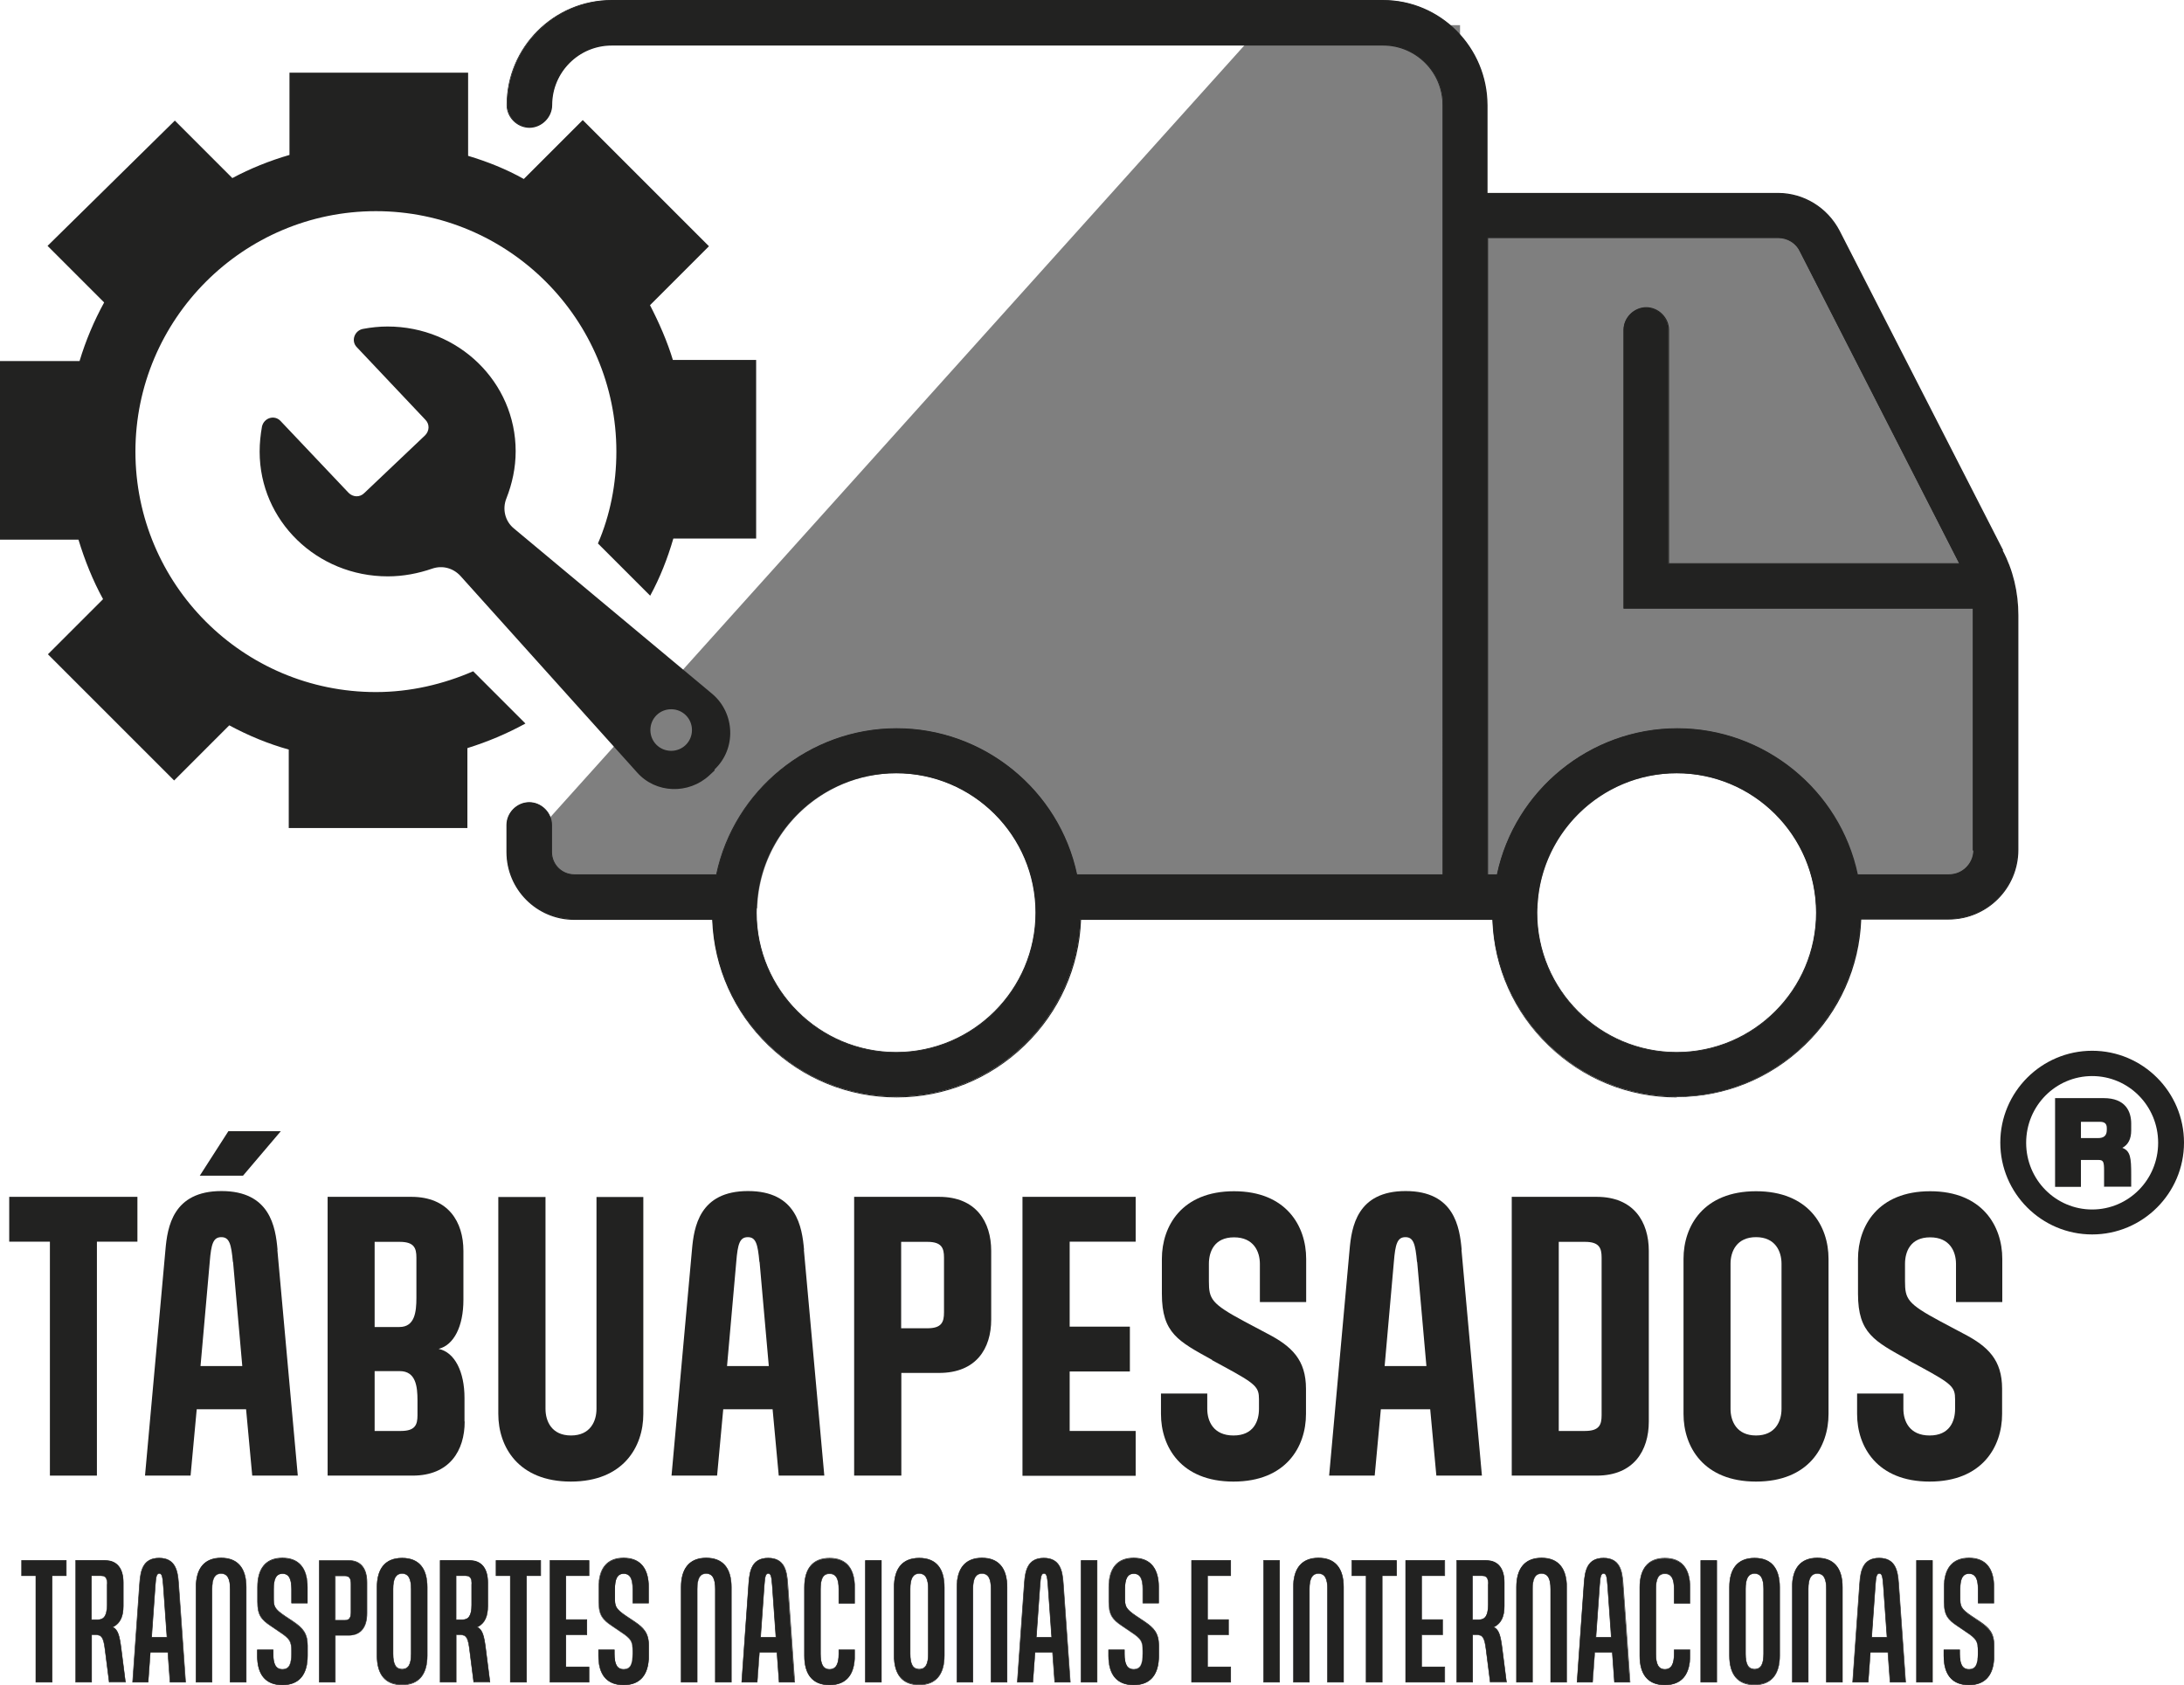
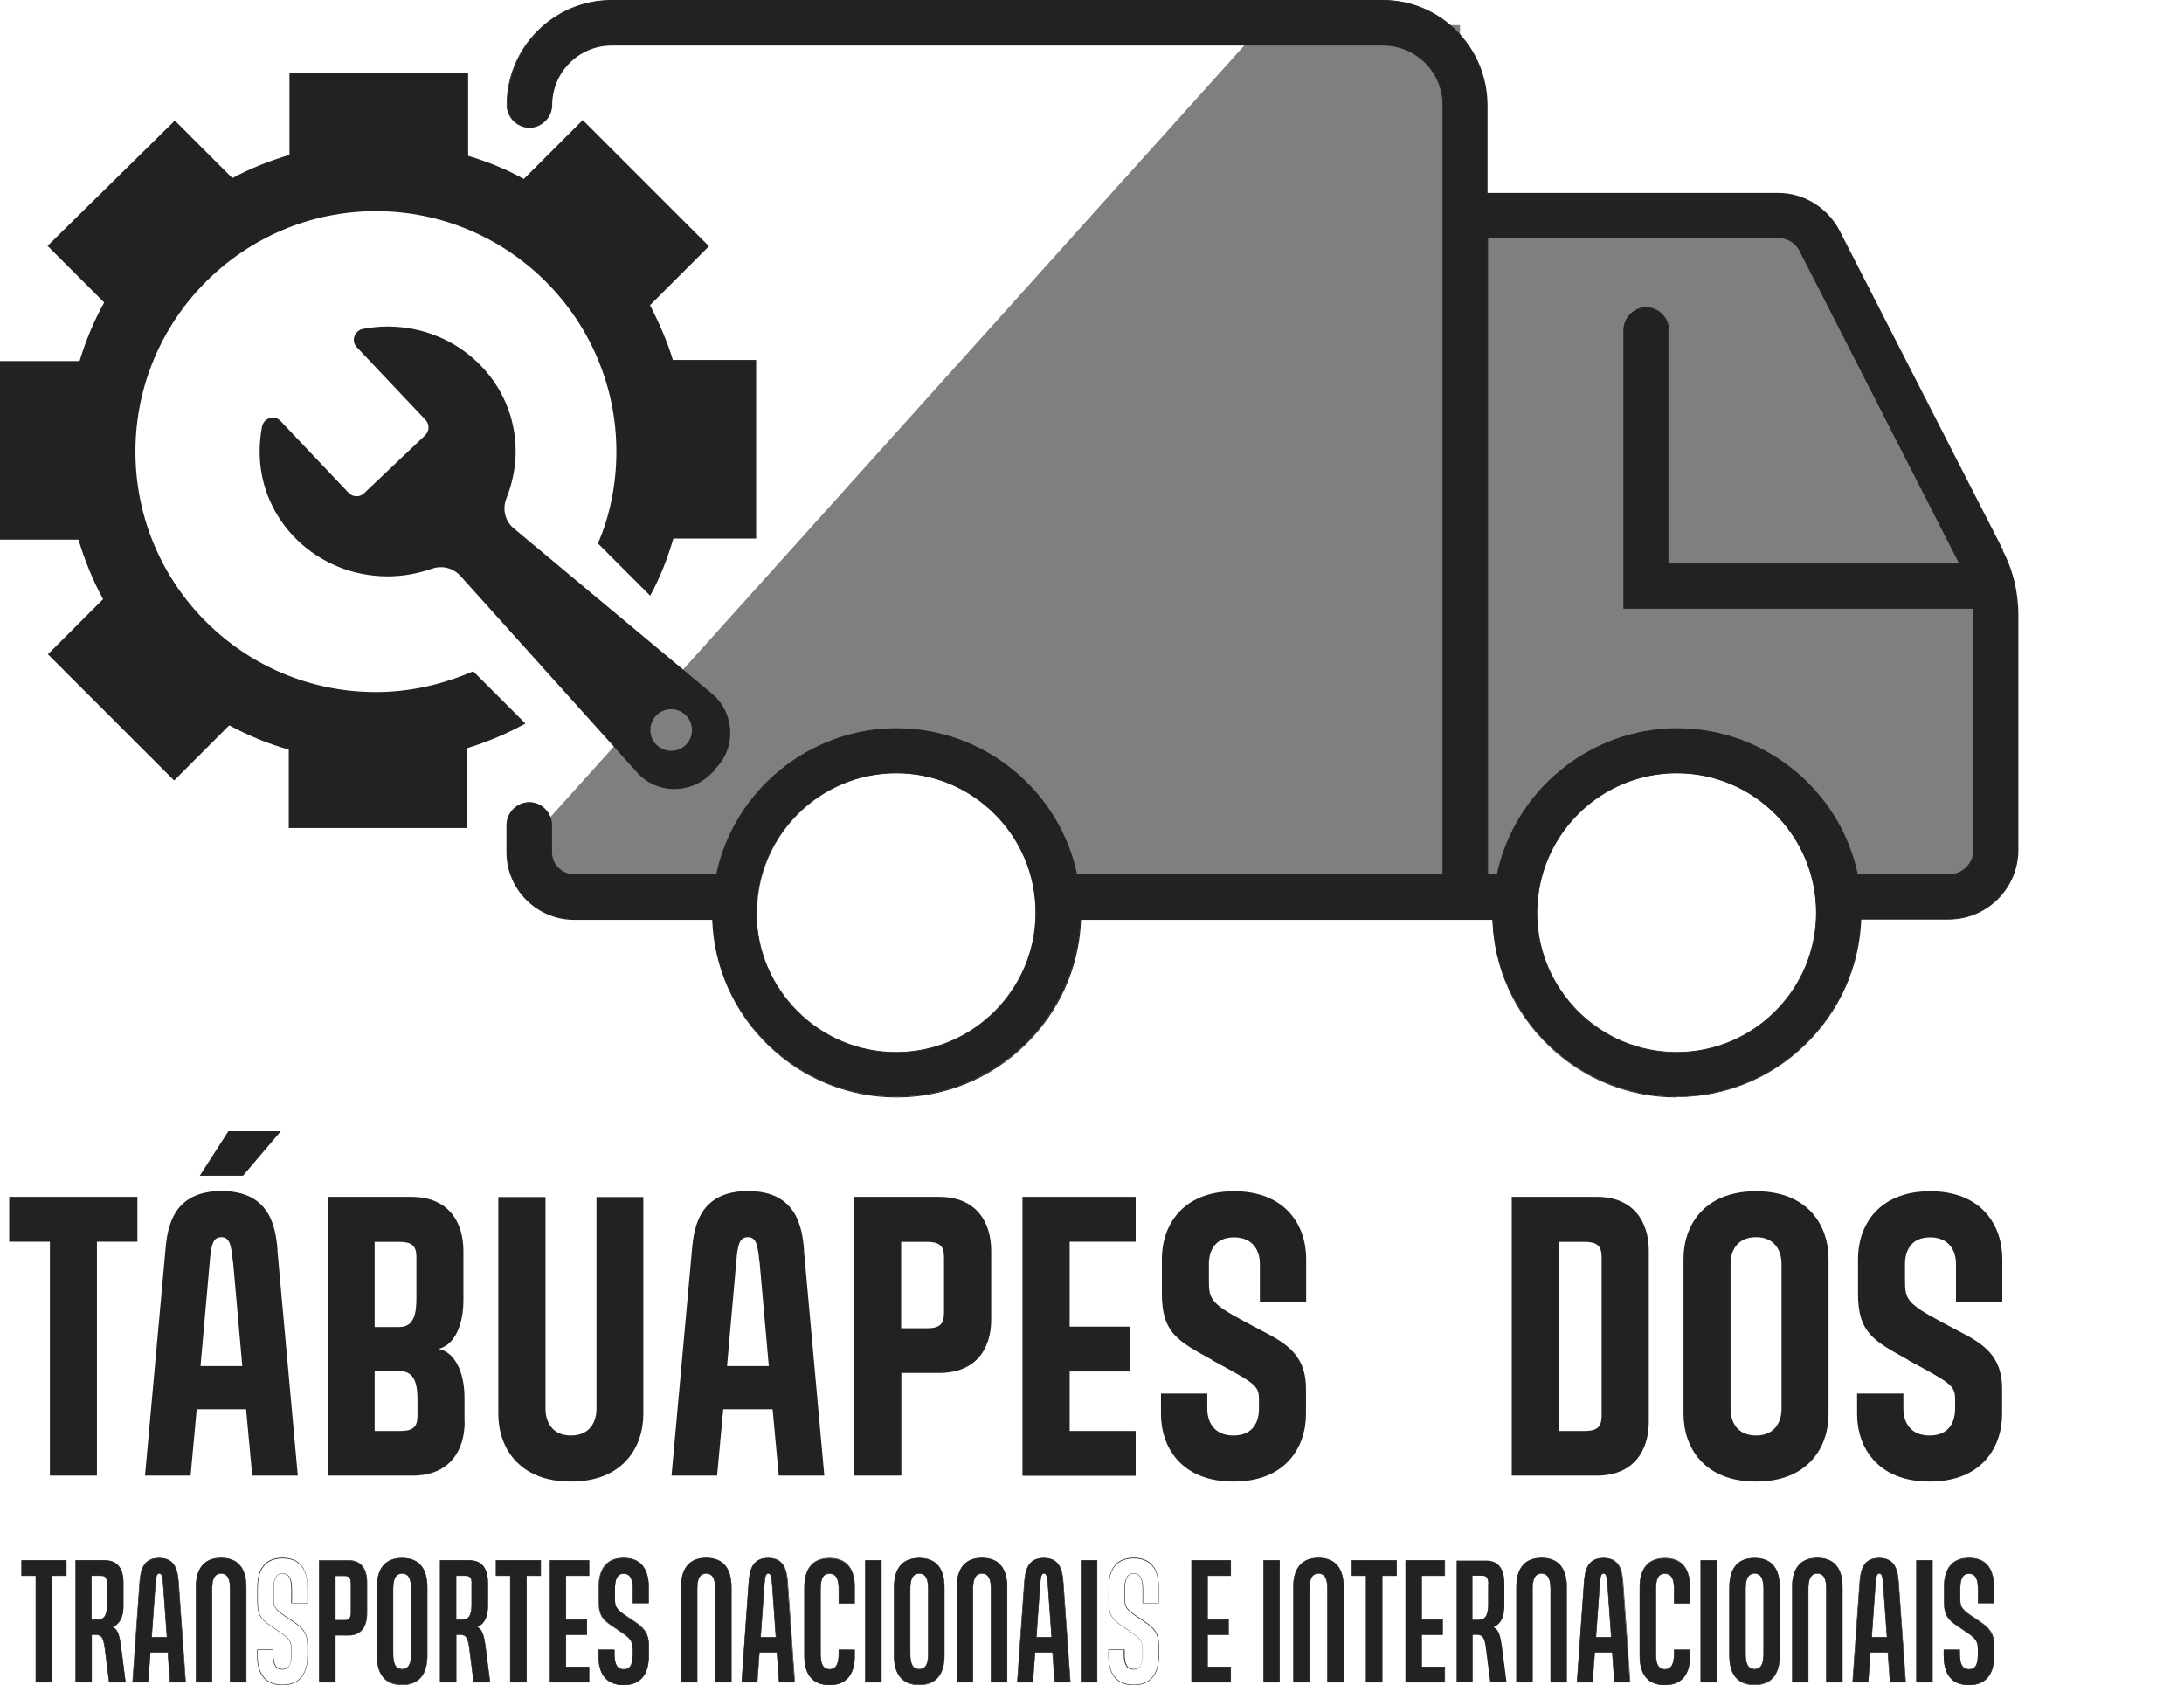
<svg xmlns="http://www.w3.org/2000/svg" id="Layer_2" data-name="Layer 2" viewBox="0 0 120.79 93.21">
  <defs>
    <style>      .cls-1 {        isolation: isolate;      }      .cls-2 {        fill: #222221;      }      .cls-3 {        fill: #7f7f7f;      }    </style>
  </defs>
  <g id="Layer_1-2" data-name="Layer 1">
    <g id="Layer_2-2" data-name="Layer 2-2">
      <g>
        <g>
          <path class="cls-3" d="M99.88,12.15h-19.13V1.39h-10.92L30.05,45.63v2.92c0,.94,1.2,1.69,2.14,1.69h9.69c.13-4.15,3.56-7.47,7.71-7.47s7.57,3.32,7.71,7.47h27.73c.13-4.15,3.56-7.47,7.71-7.47s7.57,3.32,7.71,7.47h7.01c1.31,0,2.41-1.07,2.41-2.41v-16.03s-9.98-19.64-9.98-19.64Z" />
          <g>
            <path class="cls-2" d="M110.74,30.43l-9.02-17.64c-.67-1.28-1.95-2.09-3.4-2.09h-16.08v-4.87c0-3.21-2.6-5.81-5.75-5.81h-42.66c-3.18,0-5.78,2.6-5.78,5.78,0,.67.56,1.23,1.23,1.23s1.23-.56,1.23-1.23c0-1.82,1.5-3.32,3.32-3.32h42.66c1.82,0,3.32,1.5,3.32,3.32v42.58h-20.26c-.96-4.6-5.08-8.08-9.96-8.08s-8.99,3.48-9.96,8.08h-7.87c-.7,0-1.26-.56-1.26-1.26v-1.5c0-.67-.56-1.23-1.23-1.23s-1.23.56-1.23,1.23v1.5c0,2.06,1.66,3.72,3.72,3.72h7.65c.19,5.46,4.68,9.82,10.17,9.82s9.98-4.39,10.17-9.82h22.8c.19,5.46,4.68,9.82,10.17,9.82s9.98-4.39,10.17-9.82h4.87c2.11,0,3.83-1.71,3.83-3.83v-12.98c0-1.26-.29-2.52-.88-3.61h.03ZM49.56,58.21c-4.26,0-7.73-3.45-7.73-7.73s3.45-7.73,7.73-7.73,7.73,3.45,7.73,7.73-3.45,7.73-7.73,7.73ZM92.73,58.21c-4.26,0-7.73-3.45-7.73-7.73s3.45-7.73,7.73-7.73,7.73,3.45,7.73,7.73-3.45,7.73-7.73,7.73ZM109.16,47.02c0,.75-.62,1.36-1.36,1.36h-5.08c-.96-4.6-5.08-8.08-9.96-8.08s-8.99,3.48-9.96,8.08h-.54V13.14h16.08c.51,0,.99.29,1.2.75l8.83,17.29h-16.11v-12.93c0-.67-.56-1.23-1.23-1.23s-1.23.56-1.23,1.23v15.39h19.32v13.38h.03Z" />
            <path class="cls-2" d="M92.73,60.7c-2.66,0-5.18-1.02-7.09-2.87-1.91-1.84-3.01-4.31-3.1-6.95h-22.75c-.1,2.63-1.2,5.09-3.11,6.94-1.92,1.86-4.44,2.88-7.09,2.88s-5.18-1.02-7.09-2.87c-1.91-1.84-3.01-4.31-3.11-6.95h-7.63c-2.07,0-3.75-1.68-3.75-3.75v-1.5c0-.68.58-1.26,1.26-1.26s1.26.58,1.26,1.26v1.5c0,.68.55,1.23,1.23,1.23h7.85c.99-4.68,5.18-8.08,9.98-8.08s8.99,3.4,9.98,8.08h20.21V5.81c0-1.82-1.48-3.29-3.29-3.29h-42.66c-1.82,0-3.29,1.48-3.29,3.29,0,.68-.58,1.26-1.26,1.26s-1.26-.58-1.26-1.26c0-3.2,2.61-5.81,5.81-5.81h42.66c3.19,0,5.78,2.62,5.78,5.83v4.84h16.06c1.44,0,2.75.81,3.42,2.1l9.04,17.67h-.03c.57,1.07.87,2.31.87,3.59v12.98c0,2.13-1.73,3.85-3.85,3.85h-4.84c-.1,2.63-1.2,5.09-3.11,6.94-1.92,1.86-4.44,2.88-7.09,2.88ZM59.73,50.82h22.85v.03c.19,5.49,4.64,9.8,10.14,9.8s9.96-4.39,10.14-9.8v-.03h4.9c2.1,0,3.8-1.71,3.8-3.8v-12.98c0-1.28-.3-2.53-.88-3.6l-.02-.04h.03l-9-17.6c-.67-1.28-1.96-2.07-3.38-2.07h-16.11v-4.9c0-3.19-2.57-5.78-5.73-5.78h-42.66c-3.17,0-5.75,2.58-5.75,5.75,0,.65.55,1.2,1.2,1.2s1.2-.55,1.2-1.2c0-1.84,1.5-3.35,3.35-3.35h42.66c1.84,0,3.35,1.5,3.35,3.35v42.61h-20.31v-.02c-.98-4.67-5.16-8.06-9.93-8.06s-8.95,3.39-9.93,8.06v.02h-7.89c-.71,0-1.28-.58-1.28-1.28v-1.5c0-.65-.55-1.2-1.2-1.2s-1.2.55-1.2,1.2v1.5c0,2.04,1.66,3.69,3.69,3.69h7.68v.03c.19,5.49,4.64,9.8,10.14,9.8s9.96-4.39,10.14-9.8v-.03ZM92.73,58.23c-4.28,0-7.76-3.48-7.76-7.76,0-2.08.81-4.03,2.27-5.49,1.46-1.46,3.41-2.27,5.49-2.27s4.03.81,5.49,2.27c1.46,1.46,2.27,3.41,2.27,5.49s-.81,4.03-2.27,5.49c-1.46,1.46-3.41,2.27-5.49,2.27ZM92.73,42.77c-4.25,0-7.71,3.46-7.71,7.71s3.46,7.71,7.71,7.71,7.71-3.46,7.71-7.71-3.46-7.71-7.71-7.71ZM49.56,58.23c-4.28,0-7.76-3.48-7.76-7.76,0-2.08.81-4.03,2.27-5.49,1.46-1.46,3.41-2.27,5.49-2.27s4.03.81,5.49,2.27c1.46,1.46,2.27,3.41,2.27,5.49s-.81,4.03-2.27,5.49c-1.46,1.46-3.41,2.27-5.49,2.27ZM49.56,42.77c-4.25,0-7.71,3.46-7.71,7.71s3.46,7.71,7.71,7.71,7.71-3.46,7.71-7.71-3.46-7.71-7.71-7.71ZM107.8,48.41h-5.11v-.02c-.98-4.67-5.16-8.06-9.93-8.06s-8.95,3.39-9.93,8.06v.02h-.59V13.11h16.11c.52,0,1.01.31,1.23.76l8.85,17.33h-16.18v-12.95c0-.65-.55-1.2-1.2-1.2s-1.2.55-1.2,1.2v15.36h19.32v13.38h.03v.03c0,.77-.62,1.39-1.39,1.39ZM102.74,48.36h5.06c.73,0,1.32-.59,1.34-1.31h-.03v-13.38h-19.32v-15.42c0-.68.58-1.26,1.26-1.26s1.26.58,1.26,1.26v12.9h16.04l-8.81-17.25c-.21-.44-.68-.73-1.18-.73h-16.06v35.19h.49c.99-4.68,5.18-8.08,9.98-8.08s8.99,3.4,9.98,8.08Z" />
          </g>
          <path class="cls-2" d="M37.23,19.96c-.32-1.07-.78-2.11-1.28-3.08l3.26-3.26-6.98-6.98-3.26,3.26c-.96-.54-2.01-.96-3.08-1.28v-4.6h-9.88v4.55c-1.1.32-2.17.75-3.16,1.28l-3.18-3.18-7.04,6.93,3.13,3.13c-.56,1.02-1.02,2.11-1.36,3.24H0v9.88h4.34c.35,1.15.8,2.27,1.36,3.29l-3.05,3.05,6.98,6.98,3.05-3.05c1.04.56,2.14,1.02,3.29,1.34v4.34h9.88v-4.42c1.12-.35,2.19-.8,3.21-1.36l-2.89-2.89c-1.66.72-3.48,1.15-5.38,1.15-7.36,0-13.3-5.97-13.3-13.3s5.97-13.3,13.3-13.3,13.3,5.97,13.3,13.3c0,1.79-.35,3.53-1.02,5.08l2.89,2.89c.54-.99.96-2.06,1.28-3.16h4.58v-9.88h-4.63l.03.05Z" />
          <path class="cls-2" d="M39.53,42.61l-.29.27c-1.15,1.07-2.97,1.02-4.01-.16l-9.77-10.87c-.4-.43-.99-.59-1.55-.4-.78.27-1.61.43-2.46.43-3.93,0-7.09-3.08-7.09-6.9,0-.48.05-.94.13-1.39.11-.48.7-.67,1.04-.29l3.75,3.96c.24.24.62.27.88,0l3.35-3.18c.24-.24.27-.62,0-.88l-3.77-3.99c-.35-.35-.13-.94.35-1.02.43-.08.88-.13,1.34-.13,3.93,0,7.09,3.08,7.09,6.9,0,.91-.19,1.79-.51,2.6-.24.59-.08,1.26.4,1.66l10.97,9.15c1.28,1.07,1.36,3.05.13,4.2l.03.05ZM37.12,39.23c-.64,0-1.15.51-1.15,1.15s.51,1.15,1.15,1.15,1.15-.51,1.15-1.15-.51-1.15-1.15-1.15Z" />
        </g>
        <g>
          <g class="cls-1">
            <g class="cls-1">
              <path class="cls-2" d="M2.76,81.62v-12.94H.51v-2.48h7.09v2.48h-2.24v12.94h-2.61Z" />
            </g>
            <g class="cls-1">
              <path class="cls-2" d="M15.34,69.13l1.13,12.49h-2.52l-.34-3.67h-2.73l-.34,3.67h-2.52l1.13-12.49c.11-1.26.41-3.25,3.1-3.25s2.99,1.99,3.1,3.25ZM11.05,65.03l1.58-2.46h2.9l-2.09,2.46h-2.39ZM12.88,69.8c-.09-.98-.19-1.37-.64-1.37s-.56.38-.64,1.37l-.51,5.76h2.31l-.51-5.76Z" />
              <path class="cls-2" d="M25.7,78.63c0,1.6-.83,2.99-2.88,2.99h-4.7v-15.42h4.63c2.05,0,2.88,1.39,2.88,2.99v2.71c0,1.47-.53,2.5-1.37,2.71.9.19,1.43,1.28,1.43,2.71v1.3ZM20.72,68.68v4.72h1.37c.85,0,.94-.83.94-1.62v-2.22c0-.53-.13-.87-.92-.87h-1.39ZM23.09,77.46c0-.77-.09-1.62-.98-1.62h-1.39v3.31h1.45c.79,0,.92-.34.92-.87v-.81Z" />
            </g>
            <g class="cls-1">
              <path class="cls-2" d="M35.58,66.21v12c0,1.82-1.11,3.74-4.01,3.74s-4.01-1.92-4.01-3.74v-12h2.61v11.72c0,.68.34,1.47,1.41,1.47s1.41-.79,1.41-1.47v-11.72h2.61Z" />
            </g>
            <g class="cls-1">
              <path class="cls-2" d="M44.46,69.13l1.13,12.49h-2.52l-.34-3.67h-2.73l-.34,3.67h-2.52l1.13-12.49c.11-1.26.41-3.25,3.1-3.25s2.99,1.99,3.1,3.25ZM42,69.8c-.09-.98-.19-1.37-.64-1.37s-.56.38-.64,1.37l-.51,5.76h2.31l-.51-5.76Z" />
              <path class="cls-2" d="M47.24,81.62v-15.42h4.7c2.05,0,2.88,1.39,2.88,2.99v3.8c0,1.6-.83,2.95-2.88,2.95h-2.09v5.68h-2.61ZM52.21,69.56c0-.53-.13-.87-.92-.87h-1.45v4.78h1.45c.79,0,.92-.34.92-.88v-3.03Z" />
              <path class="cls-2" d="M56.55,81.62v-15.42h6.26v2.48h-3.65v4.7h3.33v2.48h-3.33v3.29h3.65v2.48h-6.26Z" />
            </g>
            <g class="cls-1">
              <path class="cls-2" d="M67.04,75.22c-1.86-1.03-2.78-1.47-2.78-3.65v-1.94c0-1.82,1.11-3.74,3.99-3.74s3.99,1.92,3.99,3.74v2.39h-2.56v-2.11c0-.68-.34-1.47-1.43-1.47s-1.39.79-1.39,1.47v.96c0,.98.13,1.24,1.96,2.22l1.28.68c1.35.7,2.13,1.45,2.13,3.05v1.39c0,1.82-1.11,3.74-4.01,3.74s-4.01-1.92-4.01-3.74v-1.13h2.56v.85c0,.68.34,1.47,1.45,1.47s1.41-.79,1.41-1.47v-.53c0-.68-.17-.85-1.9-1.79l-.7-.38Z" />
            </g>
            <g class="cls-1">
-               <path class="cls-2" d="M80.83,69.13l1.13,12.49h-2.52l-.34-3.67h-2.73l-.34,3.67h-2.52l1.13-12.49c.11-1.26.41-3.25,3.1-3.25s2.99,1.99,3.1,3.25ZM78.37,69.8c-.09-.98-.19-1.37-.64-1.37s-.56.38-.64,1.37l-.51,5.76h2.31l-.51-5.76Z" />
              <path class="cls-2" d="M83.61,81.62v-15.42h4.7c2.05,0,2.88,1.39,2.88,2.99v9.44c0,1.6-.83,2.99-2.88,2.99h-4.7ZM88.58,69.56c0-.53-.13-.87-.92-.87h-1.45v10.46h1.45c.79,0,.92-.34.92-.87v-8.71Z" />
              <path class="cls-2" d="M93.11,78.21v-8.58c0-1.82,1.11-3.74,4.01-3.74s4.01,1.92,4.01,3.74v8.58c0,1.82-1.11,3.74-4.01,3.74s-4.01-1.92-4.01-3.74ZM95.71,77.93c0,.68.34,1.47,1.41,1.47s1.41-.79,1.41-1.47v-8.03c0-.68-.34-1.47-1.41-1.47s-1.41.79-1.41,1.47v8.03Z" />
              <path class="cls-2" d="M105.54,75.22c-1.86-1.03-2.78-1.47-2.78-3.65v-1.94c0-1.82,1.11-3.74,3.99-3.74s3.99,1.92,3.99,3.74v2.39h-2.56v-2.11c0-.68-.34-1.47-1.43-1.47s-1.39.79-1.39,1.47v.96c0,.98.13,1.24,1.96,2.22l1.28.68c1.35.7,2.13,1.45,2.13,3.05v1.39c0,1.82-1.11,3.74-4.01,3.74s-4.01-1.92-4.01-3.74v-1.13h2.56v.85c0,.68.34,1.47,1.45,1.47s1.41-.79,1.41-1.47v-.53c0-.68-.17-.85-1.9-1.79l-.7-.38Z" />
            </g>
          </g>
          <g class="cls-1">
            <g class="cls-1">
              <path class="cls-2" d="M1.98,93.05v-5.89h-.79v-.84h2.47v.84h-.79v5.89h-.89Z" />
              <path class="cls-2" d="M6.04,93.05l-.23-1.8c-.07-.59-.16-.82-.49-.82h-.25v2.62h-.89v-6.73h1.64c.71,0,1,.52,1,1.22v1.3c0,.51-.12.94-.59,1.17.29.13.38.48.47,1.16l.24,1.87h-.89ZM5.93,87.62c0-.27-.06-.46-.34-.46h-.53v2.43h.35c.34,0,.51-.23.51-.82v-1.16Z" />
              <path class="cls-2" d="M9.41,93.05l-.12-1.65h-.97l-.12,1.65h-.86l.39-5.5c.05-.65.16-1.37,1.07-1.37s1.03.72,1.07,1.37l.39,5.5h-.86ZM9.03,87.7c-.04-.55-.08-.66-.22-.66s-.19.11-.22.66l-.21,2.86h.86l-.21-2.86Z" />
              <path class="cls-2" d="M12.73,93.05v-5.15c0-.54-.13-.86-.5-.86s-.5.32-.5.86v5.15h-.89v-5.26c0-.94.38-1.61,1.39-1.61s1.39.67,1.39,1.61v5.26h-.89Z" />
-               <path class="cls-2" d="M14.96,89.92c-.49-.33-.71-.58-.71-1.31v-.81c0-.94.38-1.61,1.38-1.61s1.38.67,1.38,1.61v.88h-.88v-.77c0-.54-.13-.86-.5-.86s-.49.32-.49.86v.44c0,.49,0,.63.65,1.07l.45.3c.48.33.77.62.77,1.31v.56c0,.94-.38,1.61-1.39,1.61s-1.39-.67-1.39-1.61v-.33h.88v.22c0,.54.13.86.51.86s.5-.32.5-.86v-.16c0-.53-.07-.67-.66-1.06l-.5-.34Z" />
              <path class="cls-2" d="M18.54,90.46v2.59h-.89v-6.73h1.64c.71,0,1,.52,1,1.22v1.7c0,.7-.29,1.22-1,1.22h-.75ZM19.41,87.62c0-.27-.06-.46-.34-.46h-.53v2.46h.53c.28,0,.34-.19.34-.46v-1.55Z" />
              <path class="cls-2" d="M20.85,87.79c0-.94.38-1.61,1.39-1.61s1.39.67,1.39,1.61v3.78c0,.94-.38,1.61-1.39,1.61s-1.39-.67-1.39-1.61v-3.78ZM21.74,87.9v3.58c0,.54.13.86.5.86s.5-.32.5-.86v-3.58c0-.54-.13-.86-.5-.86s-.5.32-.5.86Z" />
              <path class="cls-2" d="M26.2,93.05l-.23-1.8c-.07-.59-.16-.82-.49-.82h-.25v2.62h-.89v-6.73h1.64c.71,0,1,.52,1,1.22v1.3c0,.51-.12.94-.59,1.17.29.13.38.48.47,1.16l.24,1.87h-.89ZM26.09,87.62c0-.27-.06-.46-.34-.46h-.53v2.43h.35c.34,0,.51-.23.51-.82v-1.16Z" />
              <path class="cls-2" d="M28.22,93.05v-5.89h-.79v-.84h2.47v.84h-.79v5.89h-.89Z" />
              <path class="cls-2" d="M30.42,93.05v-6.73h2.16v.84h-1.28v2.43h1.16v.84h-1.16v1.78h1.28v.84h-2.16Z" />
              <path class="cls-2" d="M33.83,89.92c-.49-.33-.71-.58-.71-1.31v-.81c0-.94.38-1.61,1.38-1.61s1.38.67,1.38,1.61v.88h-.88v-.77c0-.54-.13-.86-.5-.86s-.49.32-.49.86v.44c0,.49,0,.63.65,1.07l.45.3c.48.33.77.62.77,1.31v.56c0,.94-.38,1.61-1.39,1.61s-1.39-.67-1.39-1.61v-.33h.88v.22c0,.54.13.86.51.86s.5-.32.5-.86v-.16c0-.53-.07-.67-.66-1.06l-.5-.34Z" />
              <path class="cls-2" d="M39.56,93.05v-5.15c0-.54-.13-.86-.5-.86s-.5.32-.5.86v5.15h-.89v-5.26c0-.94.38-1.61,1.39-1.61s1.39.67,1.39,1.61v5.26h-.89Z" />
              <path class="cls-2" d="M43.09,93.05l-.12-1.65h-.97l-.12,1.65h-.86l.39-5.5c.05-.65.16-1.37,1.07-1.37s1.03.72,1.07,1.37l.39,5.5h-.86ZM42.71,87.7c-.04-.55-.08-.66-.22-.66s-.19.11-.22.66l-.21,2.86h.86l-.21-2.86Z" />
              <path class="cls-2" d="M46.39,88.67v-.77c0-.54-.13-.86-.51-.86s-.5.32-.5.86v3.58c0,.54.13.86.5.86s.51-.32.51-.86v-.22h.88v.33c0,.94-.38,1.61-1.39,1.61s-1.39-.67-1.39-1.61v-3.78c0-.94.38-1.61,1.39-1.61s1.39.67,1.39,1.61v.88h-.88Z" />
              <path class="cls-2" d="M47.86,93.05v-6.73h.89v6.73h-.89Z" />
              <path class="cls-2" d="M49.45,87.79c0-.94.38-1.61,1.39-1.61s1.39.67,1.39,1.61v3.78c0,.94-.38,1.61-1.39,1.61s-1.39-.67-1.39-1.61v-3.78ZM50.34,87.9v3.58c0,.54.13.86.5.86s.5-.32.5-.86v-3.58c0-.54-.13-.86-.5-.86s-.5.32-.5.86Z" />
              <path class="cls-2" d="M54.81,93.05v-5.15c0-.54-.13-.86-.5-.86s-.5.32-.5.86v5.15h-.89v-5.26c0-.94.38-1.61,1.39-1.61s1.39.67,1.39,1.61v5.26h-.89Z" />
              <path class="cls-2" d="M58.34,93.05l-.12-1.65h-.97l-.12,1.65h-.86l.39-5.5c.05-.65.16-1.37,1.07-1.37s1.03.72,1.07,1.37l.39,5.5h-.86ZM57.96,87.7c-.04-.55-.08-.66-.22-.66s-.19.11-.22.66l-.21,2.86h.86l-.21-2.86Z" />
              <path class="cls-2" d="M59.79,93.05v-6.73h.89v6.73h-.89Z" />
-               <path class="cls-2" d="M62.04,89.92c-.49-.33-.71-.58-.71-1.31v-.81c0-.94.38-1.61,1.38-1.61s1.38.67,1.38,1.61v.88h-.88v-.77c0-.54-.13-.86-.5-.86s-.49.32-.49.86v.44c0,.49,0,.63.65,1.07l.45.3c.48.33.77.62.77,1.31v.56c0,.94-.38,1.61-1.39,1.61s-1.39-.67-1.39-1.61v-.33h.88v.22c0,.54.13.86.51.86s.5-.32.5-.86v-.16c0-.53-.07-.67-.66-1.06l-.5-.34Z" />
              <path class="cls-2" d="M65.9,93.05v-6.73h2.16v.84h-1.28v2.43h1.16v.84h-1.16v1.78h1.28v.84h-2.16Z" />
              <path class="cls-2" d="M69.88,93.05v-6.73h.89v6.73h-.89Z" />
            </g>
            <g class="cls-1">
              <path class="cls-2" d="M2.88,93.06h-.91v-5.89h-.79v-.87h2.5v.87h-.79v5.89ZM1.99,93.04h.86v-5.89h.79v-.81H1.2v.81h.79v5.89Z" />
              <path class="cls-2" d="M6.95,93.06h-.92s-.23-1.81-.23-1.81c-.08-.6-.16-.81-.48-.81h-.24v2.62h-.91v-6.76h1.65c.65,0,1.01.44,1.01,1.23v1.3c0,.6-.18.97-.57,1.17.28.14.37.51.45,1.16l.24,1.89ZM6.05,93.04h.87l-.24-1.86c-.08-.67-.18-1.03-.46-1.15h-.03s.03-.02.03-.02c.4-.19.58-.55.58-1.15v-1.3c0-.45-.13-1.21-.98-1.21h-1.63v6.7h.86v-2.62h.27c.35,0,.43.25.51.83l.23,1.79ZM5.41,89.61h-.37v-2.46h.54c.31,0,.35.23.35.47v1.16c0,.58-.16.83-.53.83ZM5.07,89.58h.34c.35,0,.5-.24.5-.81v-1.16c0-.27-.05-.44-.32-.44h-.52v2.4Z" />
              <path class="cls-2" d="M10.28,93.06h-.89s-.12-1.65-.12-1.65h-.95l-.12,1.65h-.88,0s.39-5.51.39-5.51c.05-.67.18-1.38,1.09-1.38s1.04.71,1.09,1.38l.39,5.51ZM9.42,93.04h.83l-.39-5.48c-.05-.69-.17-1.36-1.06-1.36s-1.01.67-1.06,1.36l-.39,5.48h.83l.12-1.65h1s.12,1.65.12,1.65ZM9.25,90.58h-.89,0s.21-2.88.21-2.88c.04-.55.08-.67.24-.67s.2.13.24.67l.21,2.88ZM8.39,90.55h.83l-.2-2.85c-.04-.56-.09-.65-.21-.65s-.17.09-.21.65l-.2,2.85Z" />
              <path class="cls-2" d="M13.63,93.06h-.91v-5.17c0-.58-.15-.84-.49-.84s-.49.26-.49.84v5.17h-.91v-5.27c0-1.06.49-1.63,1.4-1.63s1.4.56,1.4,1.63v5.27ZM12.75,93.04h.86v-5.24c0-.73-.24-1.6-1.37-1.6s-1.38.87-1.38,1.6v5.24h.86v-5.14c0-.59.17-.87.52-.87s.52.28.52.87v5.14Z" />
              <path class="cls-2" d="M15.62,93.21c-.92,0-1.4-.56-1.4-1.63v-.34h.9v.24c0,.58.15.84.5.84s.49-.26.49-.84v-.16c0-.53-.09-.67-.66-1.05l-.5-.34c-.5-.33-.72-.59-.72-1.33v-.81c0-1.06.48-1.63,1.39-1.63s1.39.56,1.39,1.63v.89h-.9v-.79c0-.58-.15-.84-.49-.84s-.48.27-.48.84v.44c0,.49,0,.63.65,1.06l.45.3c.52.35.78.65.78,1.33v.56c0,1.06-.49,1.63-1.4,1.63ZM14.25,91.27v.31c0,.73.24,1.6,1.37,1.6s1.38-.87,1.38-1.6v-.56c0-.66-.26-.96-.77-1.3l-.45-.3c-.66-.44-.66-.59-.66-1.08v-.44c0-.59.16-.87.51-.87s.52.28.52.87v.76h.85v-.86c0-.73-.24-1.6-1.37-1.6s-1.37.87-1.37,1.6v.81c0,.72.21.98.7,1.3l.5.34c.58.39.67.53.67,1.07v.16c0,.59-.17.87-.52.87s-.53-.27-.53-.87v-.21h-.85Z" />
              <path class="cls-2" d="M18.56,93.06h-.91v-6.76h1.65c.65,0,1.01.44,1.01,1.23v1.7c0,.8-.36,1.23-1.01,1.23h-.74v2.59ZM17.67,93.04h.86v-2.59h.77c.86,0,.98-.76.98-1.21v-1.7c0-.45-.13-1.21-.98-1.21h-1.63v6.7ZM19.08,89.63h-.54v-2.49h.54c.31,0,.35.23.35.47v1.55c0,.24-.04.47-.35.47ZM18.56,89.61h.52c.27,0,.32-.18.32-.44v-1.55c0-.27-.05-.44-.32-.44h-.52v2.43Z" />
              <path class="cls-2" d="M22.24,93.21c-.92,0-1.4-.56-1.4-1.63v-3.78c0-1.06.48-1.63,1.4-1.63s1.4.56,1.4,1.63v3.78c0,1.06-.49,1.63-1.4,1.63ZM22.24,86.2c-1.14,0-1.37.87-1.37,1.6v3.78c0,.73.24,1.6,1.37,1.6s1.38-.87,1.38-1.6v-3.78c0-.73-.24-1.6-1.38-1.6ZM22.24,92.35c-.35,0-.52-.28-.52-.87v-3.58c0-.59.16-.87.52-.87s.52.28.52.87v3.58c0,.59-.17.87-.52.87ZM22.24,87.05c-.34,0-.49.26-.49.84v3.58c0,.58.15.84.49.84s.49-.26.49-.84v-3.58c0-.58-.15-.84-.49-.84Z" />
              <path class="cls-2" d="M27.11,93.06h-.92s-.23-1.81-.23-1.81c-.08-.6-.16-.81-.48-.81h-.24v2.62h-.91v-6.76h1.65c.65,0,1.01.44,1.01,1.23v1.3c0,.6-.18.97-.57,1.17.28.14.37.51.45,1.16l.24,1.89ZM26.21,93.04h.87l-.24-1.86c-.08-.67-.18-1.03-.46-1.15h-.03s.03-.02.03-.02c.4-.19.58-.55.58-1.15v-1.3c0-.45-.13-1.21-.98-1.21h-1.63v6.7h.86v-2.62h.27c.34,0,.43.25.51.83l.23,1.79ZM25.58,89.61h-.37v-2.46h.54c.31,0,.35.23.35.47v1.16c0,.58-.16.83-.53.83ZM25.24,89.58h.34c.35,0,.5-.24.5-.81v-1.16c0-.27-.05-.44-.32-.44h-.52v2.4Z" />
              <path class="cls-2" d="M29.12,93.06h-.91v-5.89h-.79v-.87h2.5v.87h-.79v5.89ZM28.23,93.04h.86v-5.89h.79v-.81h-2.44v.81h.79v5.89Z" />
              <path class="cls-2" d="M32.59,93.06h-2.19v-6.76h2.19v.87h-1.28v2.4h1.16v.87h-1.16v1.75h1.28v.87ZM30.43,93.04h2.13v-.81h-1.28v-1.81h1.16v-.81h-1.16v-2.46h1.28v-.81h-2.13v6.7Z" />
              <path class="cls-2" d="M34.49,93.21c-.92,0-1.4-.56-1.4-1.63v-.34h.9v.24c0,.58.15.84.5.84s.49-.26.49-.84v-.16c0-.53-.09-.67-.66-1.05l-.5-.34c-.5-.33-.72-.59-.72-1.33v-.81c0-1.06.48-1.63,1.39-1.63s1.39.56,1.39,1.63v.89h-.9v-.79c0-.58-.15-.84-.49-.84s-.48.27-.48.84v.44c0,.49,0,.63.65,1.06l.45.3c.52.35.78.65.78,1.33v.56c0,1.06-.49,1.63-1.4,1.63ZM33.11,91.27v.31c0,.73.24,1.6,1.37,1.6s1.38-.87,1.38-1.6v-.56c0-.66-.26-.96-.77-1.3l-.45-.3c-.66-.44-.66-.59-.66-1.08v-.44c0-.59.16-.87.51-.87s.52.28.52.87v.76h.85v-.86c0-.73-.24-1.6-1.37-1.6s-1.37.87-1.37,1.6v.81c0,.72.21.98.7,1.3l.5.34c.58.39.67.53.67,1.07v.16c0,.59-.17.87-.52.87s-.53-.27-.53-.87v-.21h-.85Z" />
              <path class="cls-2" d="M40.46,93.06h-.91v-5.17c0-.58-.15-.84-.49-.84s-.49.26-.49.84v5.17h-.91v-5.27c0-1.06.49-1.63,1.4-1.63s1.4.56,1.4,1.63v5.27ZM39.58,93.04h.86v-5.24c0-.73-.24-1.6-1.37-1.6s-1.38.87-1.38,1.6v5.24h.86v-5.14c0-.59.17-.87.52-.87s.52.28.52.87v5.14Z" />
              <path class="cls-2" d="M43.97,93.06h-.89s-.12-1.65-.12-1.65h-.95l-.12,1.65h-.88,0s.39-5.51.39-5.51c.05-.67.18-1.38,1.09-1.38s1.04.71,1.09,1.38l.39,5.51ZM43.11,93.04h.83l-.39-5.48c-.05-.69-.17-1.36-1.06-1.36s-1.01.67-1.06,1.36l-.39,5.48h.83l.12-1.65h1s.12,1.65.12,1.65ZM42.93,90.58h-.89,0s.21-2.88.21-2.88c.04-.55.08-.67.24-.67s.2.13.24.67l.21,2.88ZM42.07,90.55h.83l-.2-2.85c-.04-.56-.09-.65-.21-.65s-.17.09-.21.65l-.2,2.85Z" />
              <path class="cls-2" d="M45.88,93.21c-.92,0-1.4-.56-1.4-1.63v-3.78c0-1.06.48-1.63,1.4-1.63s1.4.56,1.4,1.63v.89h-.9v-.79c0-.58-.15-.84-.5-.84s-.49.26-.49.84v3.58c0,.58.15.84.49.84s.5-.26.5-.84v-.24h.9v.34c0,1.06-.49,1.63-1.4,1.63ZM45.88,86.2c-1.14,0-1.37.87-1.37,1.6v3.78c0,.73.24,1.6,1.37,1.6s1.38-.87,1.38-1.6v-.31h-.85v.21c0,.6-.16.87-.53.87s-.52-.28-.52-.87v-3.58c0-.59.16-.87.52-.87s.53.27.53.87v.76h.85v-.86c0-.73-.24-1.6-1.38-1.6Z" />
              <path class="cls-2" d="M48.76,93.06h-.91v-6.76h.91v6.76ZM47.88,93.04h.86v-6.7h-.86v6.7Z" />
              <path class="cls-2" d="M50.84,93.21c-.92,0-1.4-.56-1.4-1.63v-3.78c0-1.06.48-1.63,1.4-1.63s1.4.56,1.4,1.63v3.78c0,1.06-.49,1.63-1.4,1.63ZM50.84,86.2c-1.14,0-1.37.87-1.37,1.6v3.78c0,.73.24,1.6,1.37,1.6s1.38-.87,1.38-1.6v-3.78c0-.73-.24-1.6-1.38-1.6ZM50.84,92.35c-.35,0-.52-.28-.52-.87v-3.58c0-.59.16-.87.52-.87s.52.28.52.87v3.58c0,.59-.17.87-.52.87ZM50.84,87.05c-.34,0-.49.26-.49.84v3.58c0,.58.15.84.49.84s.49-.26.49-.84v-3.58c0-.58-.15-.84-.49-.84Z" />
              <path class="cls-2" d="M55.71,93.06h-.91v-5.17c0-.58-.15-.84-.49-.84s-.49.26-.49.84v5.17h-.91v-5.27c0-1.06.49-1.63,1.4-1.63s1.4.56,1.4,1.63v5.27ZM54.82,93.04h.86v-5.24c0-.73-.24-1.6-1.37-1.6s-1.38.87-1.38,1.6v5.24h.86v-5.14c0-.59.17-.87.52-.87s.52.28.52.87v5.14Z" />
              <path class="cls-2" d="M59.21,93.06h-.89s-.12-1.65-.12-1.65h-.95l-.12,1.65h-.88,0s.39-5.51.39-5.51c.05-.67.18-1.38,1.09-1.38s1.04.71,1.09,1.38l.39,5.51ZM58.35,93.04h.83l-.39-5.48c-.05-.69-.17-1.36-1.06-1.36s-1.01.67-1.06,1.36l-.39,5.48h.83l.12-1.65h1s.12,1.65.12,1.65ZM58.18,90.58h-.89,0s.21-2.88.21-2.88c.04-.55.08-.67.24-.67s.2.13.24.67l.21,2.88ZM57.32,90.55h.83l-.2-2.85c-.04-.56-.09-.65-.21-.65s-.17.09-.21.65l-.2,2.85Z" />
              <path class="cls-2" d="M60.69,93.06h-.91v-6.76h.91v6.76ZM59.81,93.04h.86v-6.7h-.86v6.7Z" />
              <path class="cls-2" d="M62.7,93.21c-.92,0-1.4-.56-1.4-1.63v-.34h.9v.24c0,.58.15.84.5.84s.49-.26.49-.84v-.16c0-.53-.09-.67-.66-1.05l-.5-.34c-.5-.33-.72-.59-.72-1.33v-.81c0-1.06.48-1.63,1.39-1.63s1.39.56,1.39,1.63v.89h-.9v-.79c0-.58-.15-.84-.49-.84s-.48.27-.48.84v.44c0,.49,0,.63.65,1.06l.45.3c.52.35.78.65.78,1.33v.56c0,1.06-.48,1.63-1.4,1.63ZM61.32,91.27v.31c0,.73.24,1.6,1.38,1.6s1.37-.87,1.37-1.6v-.56c0-.66-.26-.96-.77-1.3l-.45-.3c-.66-.44-.66-.59-.66-1.08v-.44c0-.59.16-.87.51-.87s.52.28.52.87v.76h.85v-.86c0-.73-.24-1.6-1.37-1.6s-1.37.87-1.37,1.6v.81c0,.72.21.98.7,1.3l.5.34c.58.39.67.53.67,1.07v.16c0,.59-.16.87-.52.87s-.53-.27-.53-.87v-.21h-.85Z" />
              <path class="cls-2" d="M68.08,93.06h-2.19v-6.76h2.19v.87h-1.28v2.4h1.16v.87h-1.16v1.75h1.28v.87ZM65.91,93.04h2.13v-.81h-1.28v-1.81h1.16v-.81h-1.16v-2.46h1.28v-.81h-2.13v6.7Z" />
              <path class="cls-2" d="M70.78,93.06h-.91v-6.76h.91v6.76ZM69.89,93.04h.86v-6.7h-.86v6.7Z" />
            </g>
            <g class="cls-1">
              <path class="cls-2" d="M73.42,93.05v-5.15c0-.54-.13-.86-.5-.86s-.5.32-.5.86v5.15h-.89v-5.26c0-.94.38-1.61,1.39-1.61s1.39.67,1.39,1.61v5.26h-.89Z" />
            </g>
            <g class="cls-1">
              <path class="cls-2" d="M74.32,93.06h-.91v-5.17c0-.58-.15-.84-.49-.84s-.49.26-.49.84v5.17h-.91v-5.27c0-1.06.49-1.63,1.4-1.63s1.4.56,1.4,1.63v5.27ZM73.43,93.04h.86v-5.24c0-.73-.24-1.6-1.37-1.6s-1.38.87-1.38,1.6v5.24h.86v-5.14c0-.59.17-.87.52-.87s.52.28.52.87v5.14Z" />
            </g>
            <g class="cls-1">
              <path class="cls-2" d="M75.55,93.05v-5.89h-.79v-.84h2.47v.84h-.79v5.89h-.89Z" />
              <path class="cls-2" d="M77.74,93.05v-6.73h2.16v.84h-1.28v2.43h1.16v.84h-1.16v1.78h1.28v.84h-2.16Z" />
              <path class="cls-2" d="M82.42,93.05l-.23-1.8c-.07-.59-.16-.82-.49-.82h-.25v2.62h-.89v-6.73h1.64c.71,0,1,.52,1,1.22v1.3c0,.51-.12.94-.59,1.17.29.13.38.48.47,1.16l.24,1.87h-.89ZM82.31,87.62c0-.27-.06-.46-.34-.46h-.53v2.43h.35c.34,0,.51-.23.51-.82v-1.16Z" />
              <path class="cls-2" d="M85.76,93.05v-5.15c0-.54-.13-.86-.5-.86s-.5.32-.5.86v5.15h-.89v-5.26c0-.94.38-1.61,1.39-1.61s1.39.67,1.39,1.61v5.26h-.89Z" />
              <path class="cls-2" d="M89.29,93.05l-.12-1.65h-.97l-.12,1.65h-.86l.39-5.5c.05-.65.16-1.37,1.07-1.37s1.03.72,1.07,1.37l.39,5.5h-.86ZM88.91,87.7c-.04-.55-.08-.66-.22-.66s-.19.11-.22.66l-.21,2.86h.86l-.21-2.86Z" />
              <path class="cls-2" d="M92.59,88.67v-.77c0-.54-.13-.86-.51-.86s-.5.32-.5.86v3.58c0,.54.13.86.5.86s.51-.32.51-.86v-.22h.88v.33c0,.94-.38,1.61-1.39,1.61s-1.39-.67-1.39-1.61v-3.78c0-.94.38-1.61,1.39-1.61s1.39.67,1.39,1.61v.88h-.88Z" />
              <path class="cls-2" d="M94.06,93.05v-6.73h.89v6.73h-.89Z" />
              <path class="cls-2" d="M95.65,87.79c0-.94.38-1.61,1.39-1.61s1.39.67,1.39,1.61v3.78c0,.94-.38,1.61-1.39,1.61s-1.39-.67-1.39-1.61v-3.78ZM96.54,87.9v3.58c0,.54.13.86.5.86s.5-.32.5-.86v-3.58c0-.54-.13-.86-.5-.86s-.5.32-.5.86Z" />
              <path class="cls-2" d="M101.01,93.05v-5.15c0-.54-.13-.86-.5-.86s-.5.32-.5.86v5.15h-.89v-5.26c0-.94.38-1.61,1.39-1.61s1.39.67,1.39,1.61v5.26h-.89Z" />
              <path class="cls-2" d="M104.54,93.05l-.12-1.65h-.97l-.12,1.65h-.86l.39-5.5c.05-.65.16-1.37,1.07-1.37s1.03.72,1.07,1.37l.39,5.5h-.86ZM104.16,87.7c-.04-.55-.08-.66-.22-.66s-.19.11-.22.66l-.21,2.86h.86l-.21-2.86Z" />
              <path class="cls-2" d="M105.99,93.05v-6.73h.89v6.73h-.89Z" />
              <path class="cls-2" d="M108.23,89.92c-.49-.33-.71-.58-.71-1.31v-.81c0-.94.38-1.61,1.38-1.61s1.38.67,1.38,1.61v.88h-.88v-.77c0-.54-.13-.86-.5-.86s-.49.32-.49.86v.44c0,.49,0,.63.65,1.07l.45.3c.48.33.77.62.77,1.31v.56c0,.94-.38,1.61-1.39,1.61s-1.39-.67-1.39-1.61v-.33h.88v.22c0,.54.13.86.51.86s.5-.32.5-.86v-.16c0-.53-.07-.67-.66-1.06l-.5-.34Z" />
            </g>
            <g class="cls-1">
              <path class="cls-2" d="M76.45,93.06h-.91v-5.89h-.79v-.87h2.5v.87h-.79v5.89ZM75.56,93.04h.86v-5.89h.79v-.81h-2.44v.81h.79v5.89Z" />
              <path class="cls-2" d="M79.92,93.06h-2.19v-6.76h2.19v.87h-1.28v2.4h1.16v.87h-1.16v1.75h1.28v.87ZM77.76,93.04h2.13v-.81h-1.28v-1.81h1.16v-.81h-1.16v-2.46h1.28v-.81h-2.13v6.7Z" />
-               <path class="cls-2" d="M83.33,93.06h-.92s-.23-1.81-.23-1.81c-.08-.6-.16-.81-.48-.81h-.24v2.62h-.91v-6.76h1.65c.65,0,1.01.44,1.01,1.23v1.3c0,.6-.18.97-.57,1.17.28.14.37.51.45,1.16l.24,1.89ZM82.43,93.04h.87l-.24-1.86c-.08-.67-.18-1.03-.46-1.15h-.03s.03-.02.03-.02c.4-.19.58-.55.58-1.15v-1.3c0-.45-.13-1.21-.98-1.21h-1.63v6.7h.86v-2.62h.27c.35,0,.43.25.51.83l.23,1.79ZM81.8,89.61h-.37v-2.46h.54c.31,0,.35.23.35.47v1.16c0,.58-.16.83-.53.83ZM81.46,89.58h.34c.35,0,.5-.24.5-.81v-1.16c0-.27-.05-.44-.32-.44h-.52v2.4Z" />
              <path class="cls-2" d="M86.66,93.06h-.91v-5.17c0-.58-.15-.84-.49-.84s-.49.26-.49.84v5.17h-.91v-5.27c0-1.06.49-1.63,1.4-1.63s1.4.56,1.4,1.63v5.27ZM85.78,93.04h.86v-5.24c0-.73-.24-1.6-1.37-1.6s-1.38.87-1.38,1.6v5.24h.86v-5.14c0-.59.17-.87.52-.87s.52.28.52.87v5.14Z" />
              <path class="cls-2" d="M90.17,93.06h-.89s-.12-1.65-.12-1.65h-.95l-.12,1.65h-.88,0s.39-5.51.39-5.51c.05-.67.18-1.38,1.09-1.38s1.04.71,1.09,1.38l.39,5.51ZM89.31,93.04h.83l-.39-5.48c-.05-.69-.17-1.36-1.06-1.36s-1.01.67-1.06,1.36l-.39,5.48h.83l.12-1.65h1s.12,1.65.12,1.65ZM89.13,90.58h-.89,0s.21-2.88.21-2.88c.04-.55.08-.67.24-.67s.2.13.24.67l.21,2.88ZM88.27,90.55h.83l-.2-2.85c-.04-.56-.09-.65-.21-.65s-.17.09-.21.65l-.2,2.85Z" />
              <path class="cls-2" d="M92.08,93.21c-.92,0-1.4-.56-1.4-1.63v-3.78c0-1.06.48-1.63,1.4-1.63s1.4.56,1.4,1.63v.89h-.9v-.79c0-.58-.15-.84-.5-.84s-.49.26-.49.84v3.58c0,.58.15.84.49.84s.5-.26.5-.84v-.24h.9v.34c0,1.06-.49,1.63-1.4,1.63ZM92.08,86.2c-1.14,0-1.37.87-1.37,1.6v3.78c0,.73.24,1.6,1.37,1.6s1.38-.87,1.38-1.6v-.31h-.85v.21c0,.6-.16.87-.53.87s-.52-.28-.52-.87v-3.58c0-.59.16-.87.52-.87s.53.27.53.87v.76h.85v-.86c0-.73-.24-1.6-1.38-1.6Z" />
              <path class="cls-2" d="M94.96,93.06h-.91v-6.76h.91v6.76ZM94.07,93.04h.86v-6.7h-.86v6.7Z" />
              <path class="cls-2" d="M97.04,93.21c-.92,0-1.4-.56-1.4-1.63v-3.78c0-1.06.48-1.63,1.4-1.63s1.4.56,1.4,1.63v3.78c0,1.06-.49,1.63-1.4,1.63ZM97.04,86.2c-1.14,0-1.37.87-1.37,1.6v3.78c0,.73.24,1.6,1.37,1.6s1.38-.87,1.38-1.6v-3.78c0-.73-.24-1.6-1.38-1.6ZM97.04,92.35c-.35,0-.52-.28-.52-.87v-3.58c0-.59.16-.87.52-.87s.52.28.52.87v3.58c0,.59-.17.87-.52.87ZM97.04,87.05c-.34,0-.49.26-.49.84v3.58c0,.58.15.84.49.84s.49-.26.49-.84v-3.58c0-.58-.15-.84-.49-.84Z" />
              <path class="cls-2" d="M101.91,93.06h-.91v-5.17c0-.58-.15-.84-.49-.84s-.49.26-.49.84v5.17h-.91v-5.27c0-1.06.49-1.63,1.4-1.63s1.4.56,1.4,1.63v5.27ZM101.02,93.04h.86v-5.24c0-.73-.24-1.6-1.37-1.6s-1.38.87-1.38,1.6v5.24h.86v-5.14c0-.59.17-.87.52-.87s.52.28.52.87v5.14Z" />
              <path class="cls-2" d="M105.41,93.06h-.89s-.12-1.65-.12-1.65h-.95l-.12,1.65h-.88,0s.39-5.51.39-5.51c.05-.67.18-1.38,1.09-1.38s1.04.71,1.09,1.38l.39,5.51ZM104.55,93.04h.83l-.39-5.48c-.05-.69-.17-1.36-1.06-1.36s-1.01.67-1.06,1.36l-.39,5.48h.83l.12-1.65h1s.12,1.65.12,1.65ZM104.38,90.58h-.89,0s.21-2.88.21-2.88c.04-.55.08-.67.24-.67s.2.13.24.67l.21,2.88ZM103.52,90.55h.83l-.2-2.85c-.04-.56-.09-.65-.21-.65s-.17.09-.21.65l-.2,2.85Z" />
              <path class="cls-2" d="M106.89,93.06h-.91v-6.76h.91v6.76ZM106,93.04h.86v-6.7h-.86v6.7Z" />
              <path class="cls-2" d="M108.9,93.21c-.92,0-1.4-.56-1.4-1.63v-.34h.9v.24c0,.58.15.84.5.84s.49-.26.49-.84v-.16c0-.53-.09-.67-.66-1.05l-.5-.34c-.5-.33-.72-.59-.72-1.33v-.81c0-1.06.48-1.63,1.39-1.63s1.39.56,1.39,1.63v.89h-.9v-.79c0-.58-.15-.84-.49-.84s-.48.27-.48.84v.44c0,.49,0,.63.65,1.06l.45.3c.52.35.78.65.78,1.33v.56c0,1.06-.49,1.63-1.4,1.63ZM107.52,91.27v.31c0,.73.24,1.6,1.37,1.6s1.38-.87,1.38-1.6v-.56c0-.66-.26-.96-.77-1.3l-.45-.3c-.66-.44-.66-.59-.66-1.08v-.44c0-.59.16-.87.51-.87s.52.28.52.87v.76h.85v-.86c0-.73-.24-1.6-1.37-1.6s-1.37.87-1.37,1.6v.81c0,.72.21.98.7,1.3l.5.34c.58.39.67.53.67,1.07v.16c0,.59-.17.87-.52.87s-.53-.27-.53-.87v-.21h-.85Z" />
            </g>
          </g>
        </g>
        <g class="cls-1">
-           <path class="cls-2" d="M115.71,58.12c2.8,0,5.08,2.28,5.08,5.08s-2.28,5.08-5.08,5.08-5.08-2.28-5.08-5.08,2.28-5.08,5.08-5.08ZM115.71,66.9c2.01,0,3.65-1.64,3.65-3.69s-1.64-3.69-3.65-3.69-3.65,1.64-3.65,3.69,1.64,3.69,3.65,3.69ZM116.37,65.66v-.9c0-.51-.04-.6-.32-.6h-.96v1.49h-1.43v-4.91h2.69c1.2,0,1.52.73,1.52,1.41v.38c0,.47-.17.79-.49.96.45.17.49.56.49,1.47v.68h-1.49ZM116.03,62.95c.3,0,.49-.11.49-.45v-.11c0-.26-.15-.34-.38-.34h-1.05v.9h.94Z" />
-         </g>
+           </g>
      </g>
    </g>
  </g>
</svg>